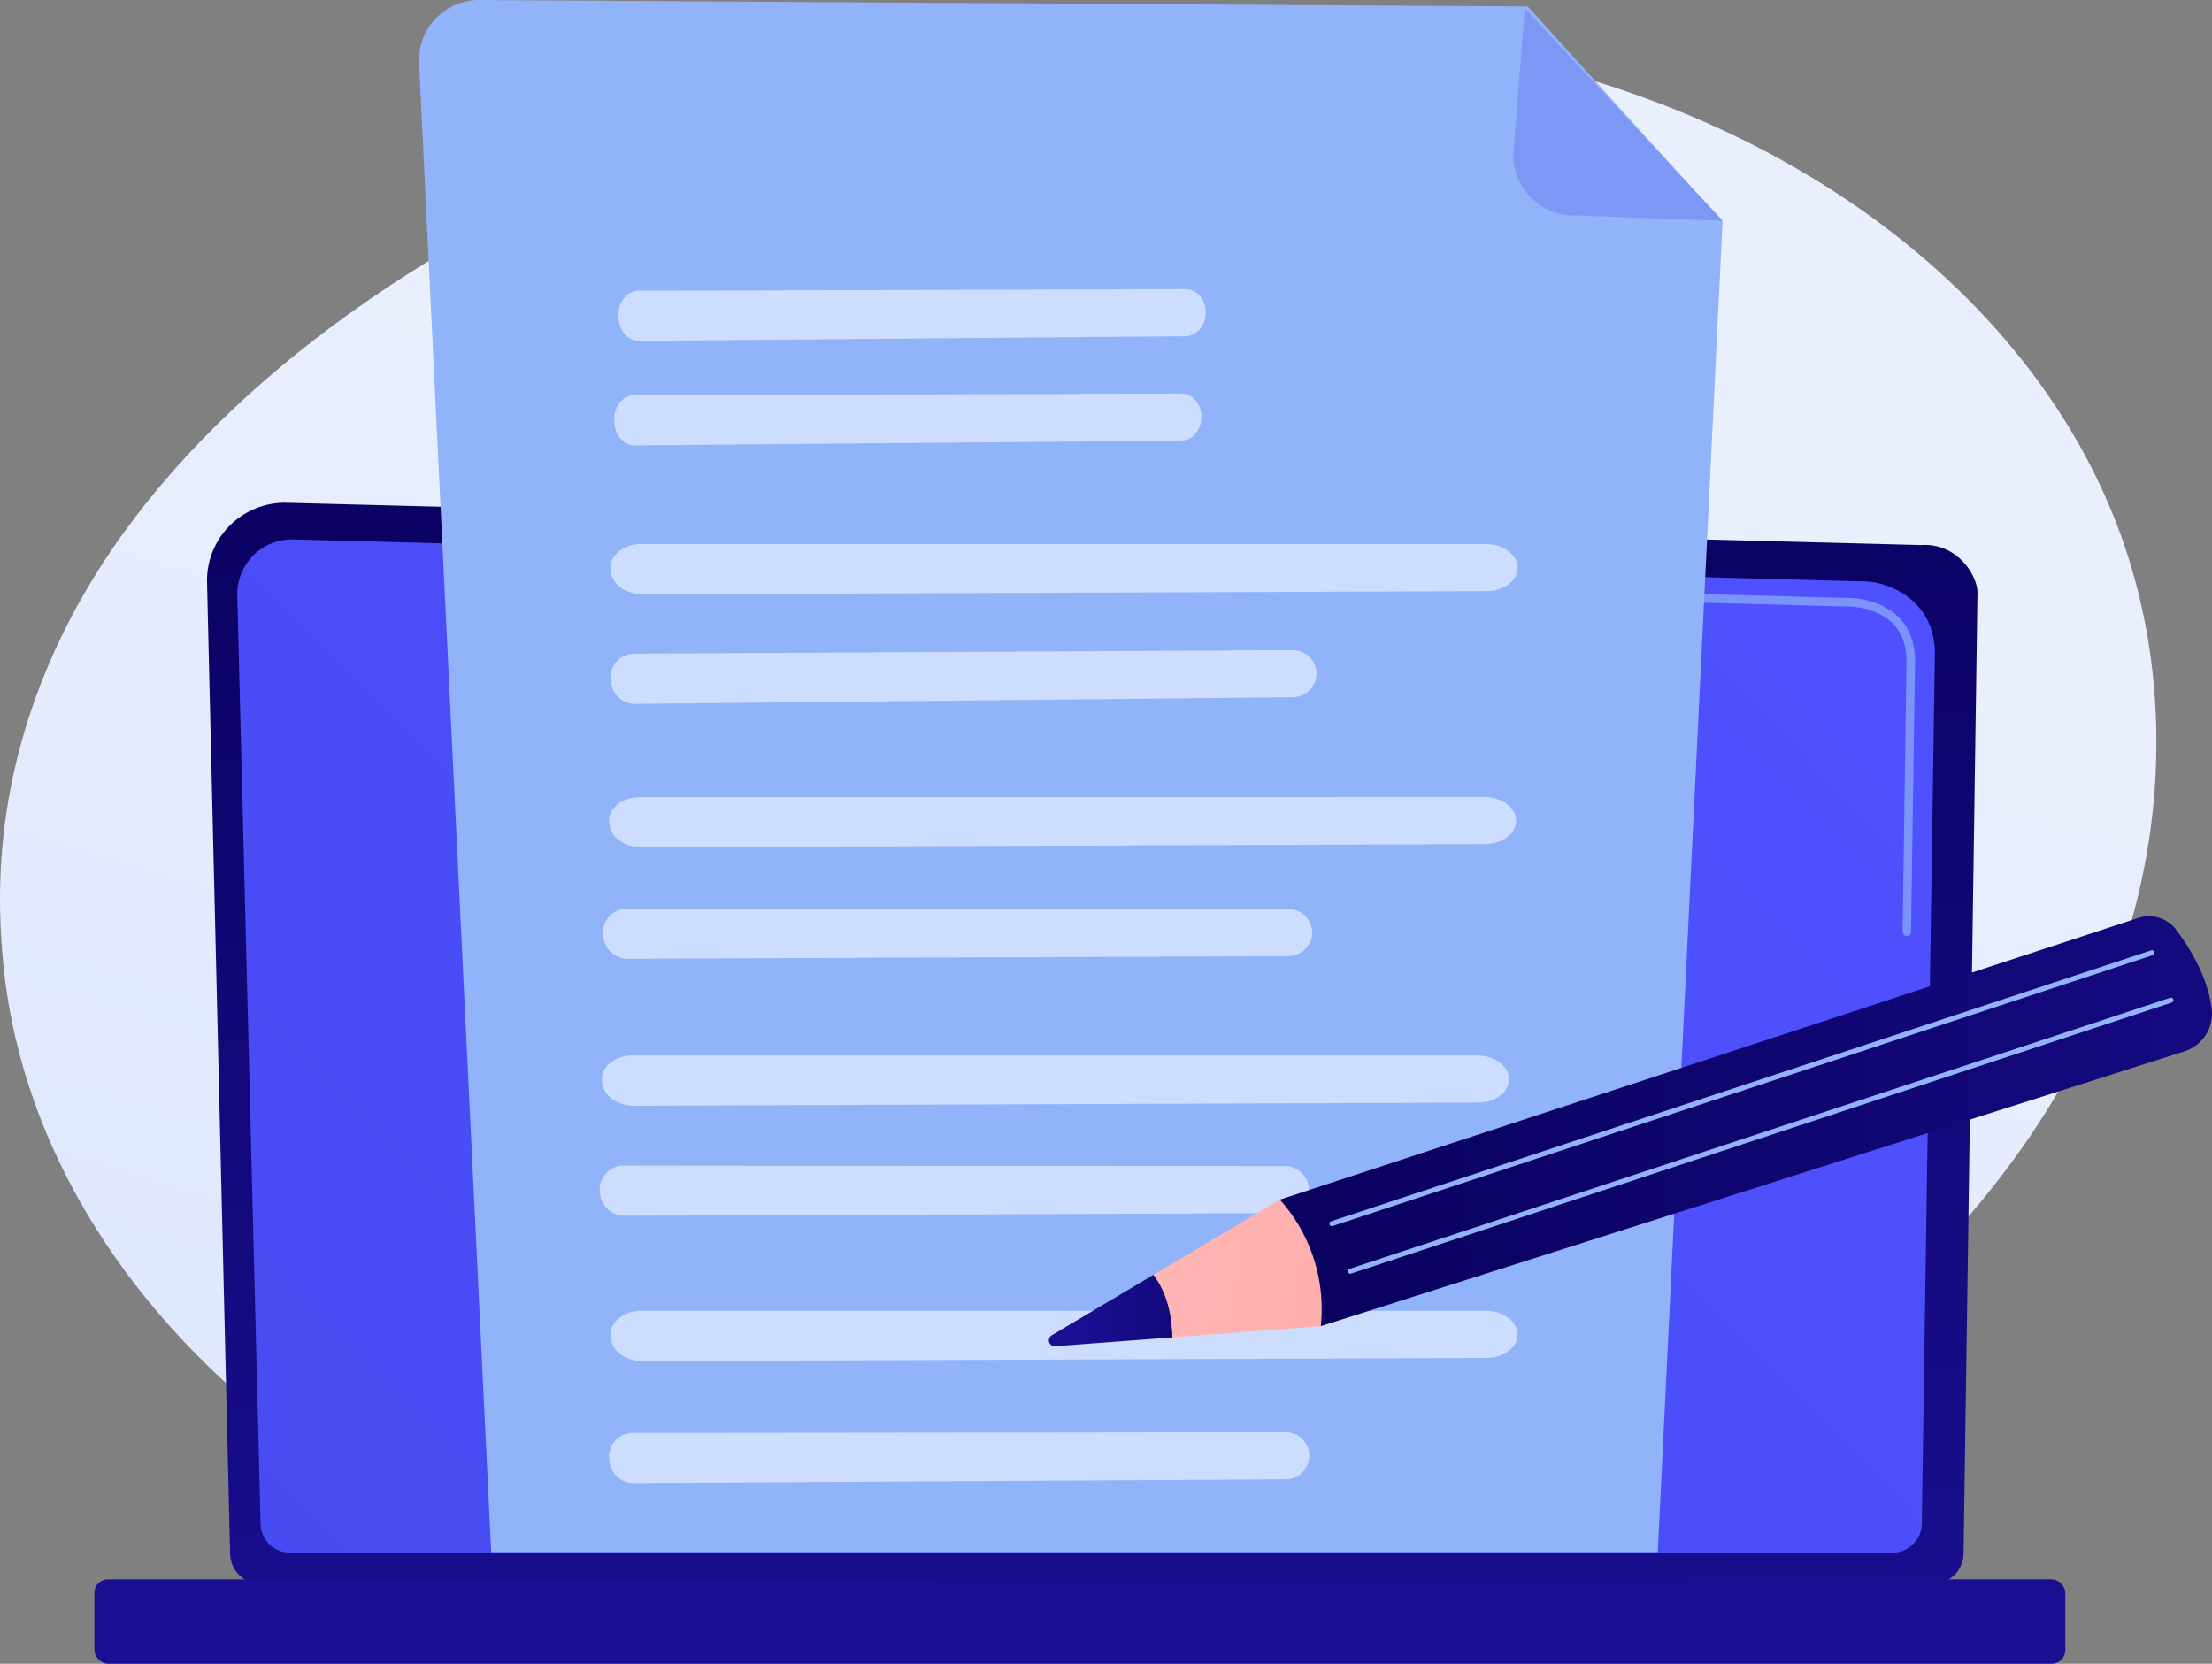
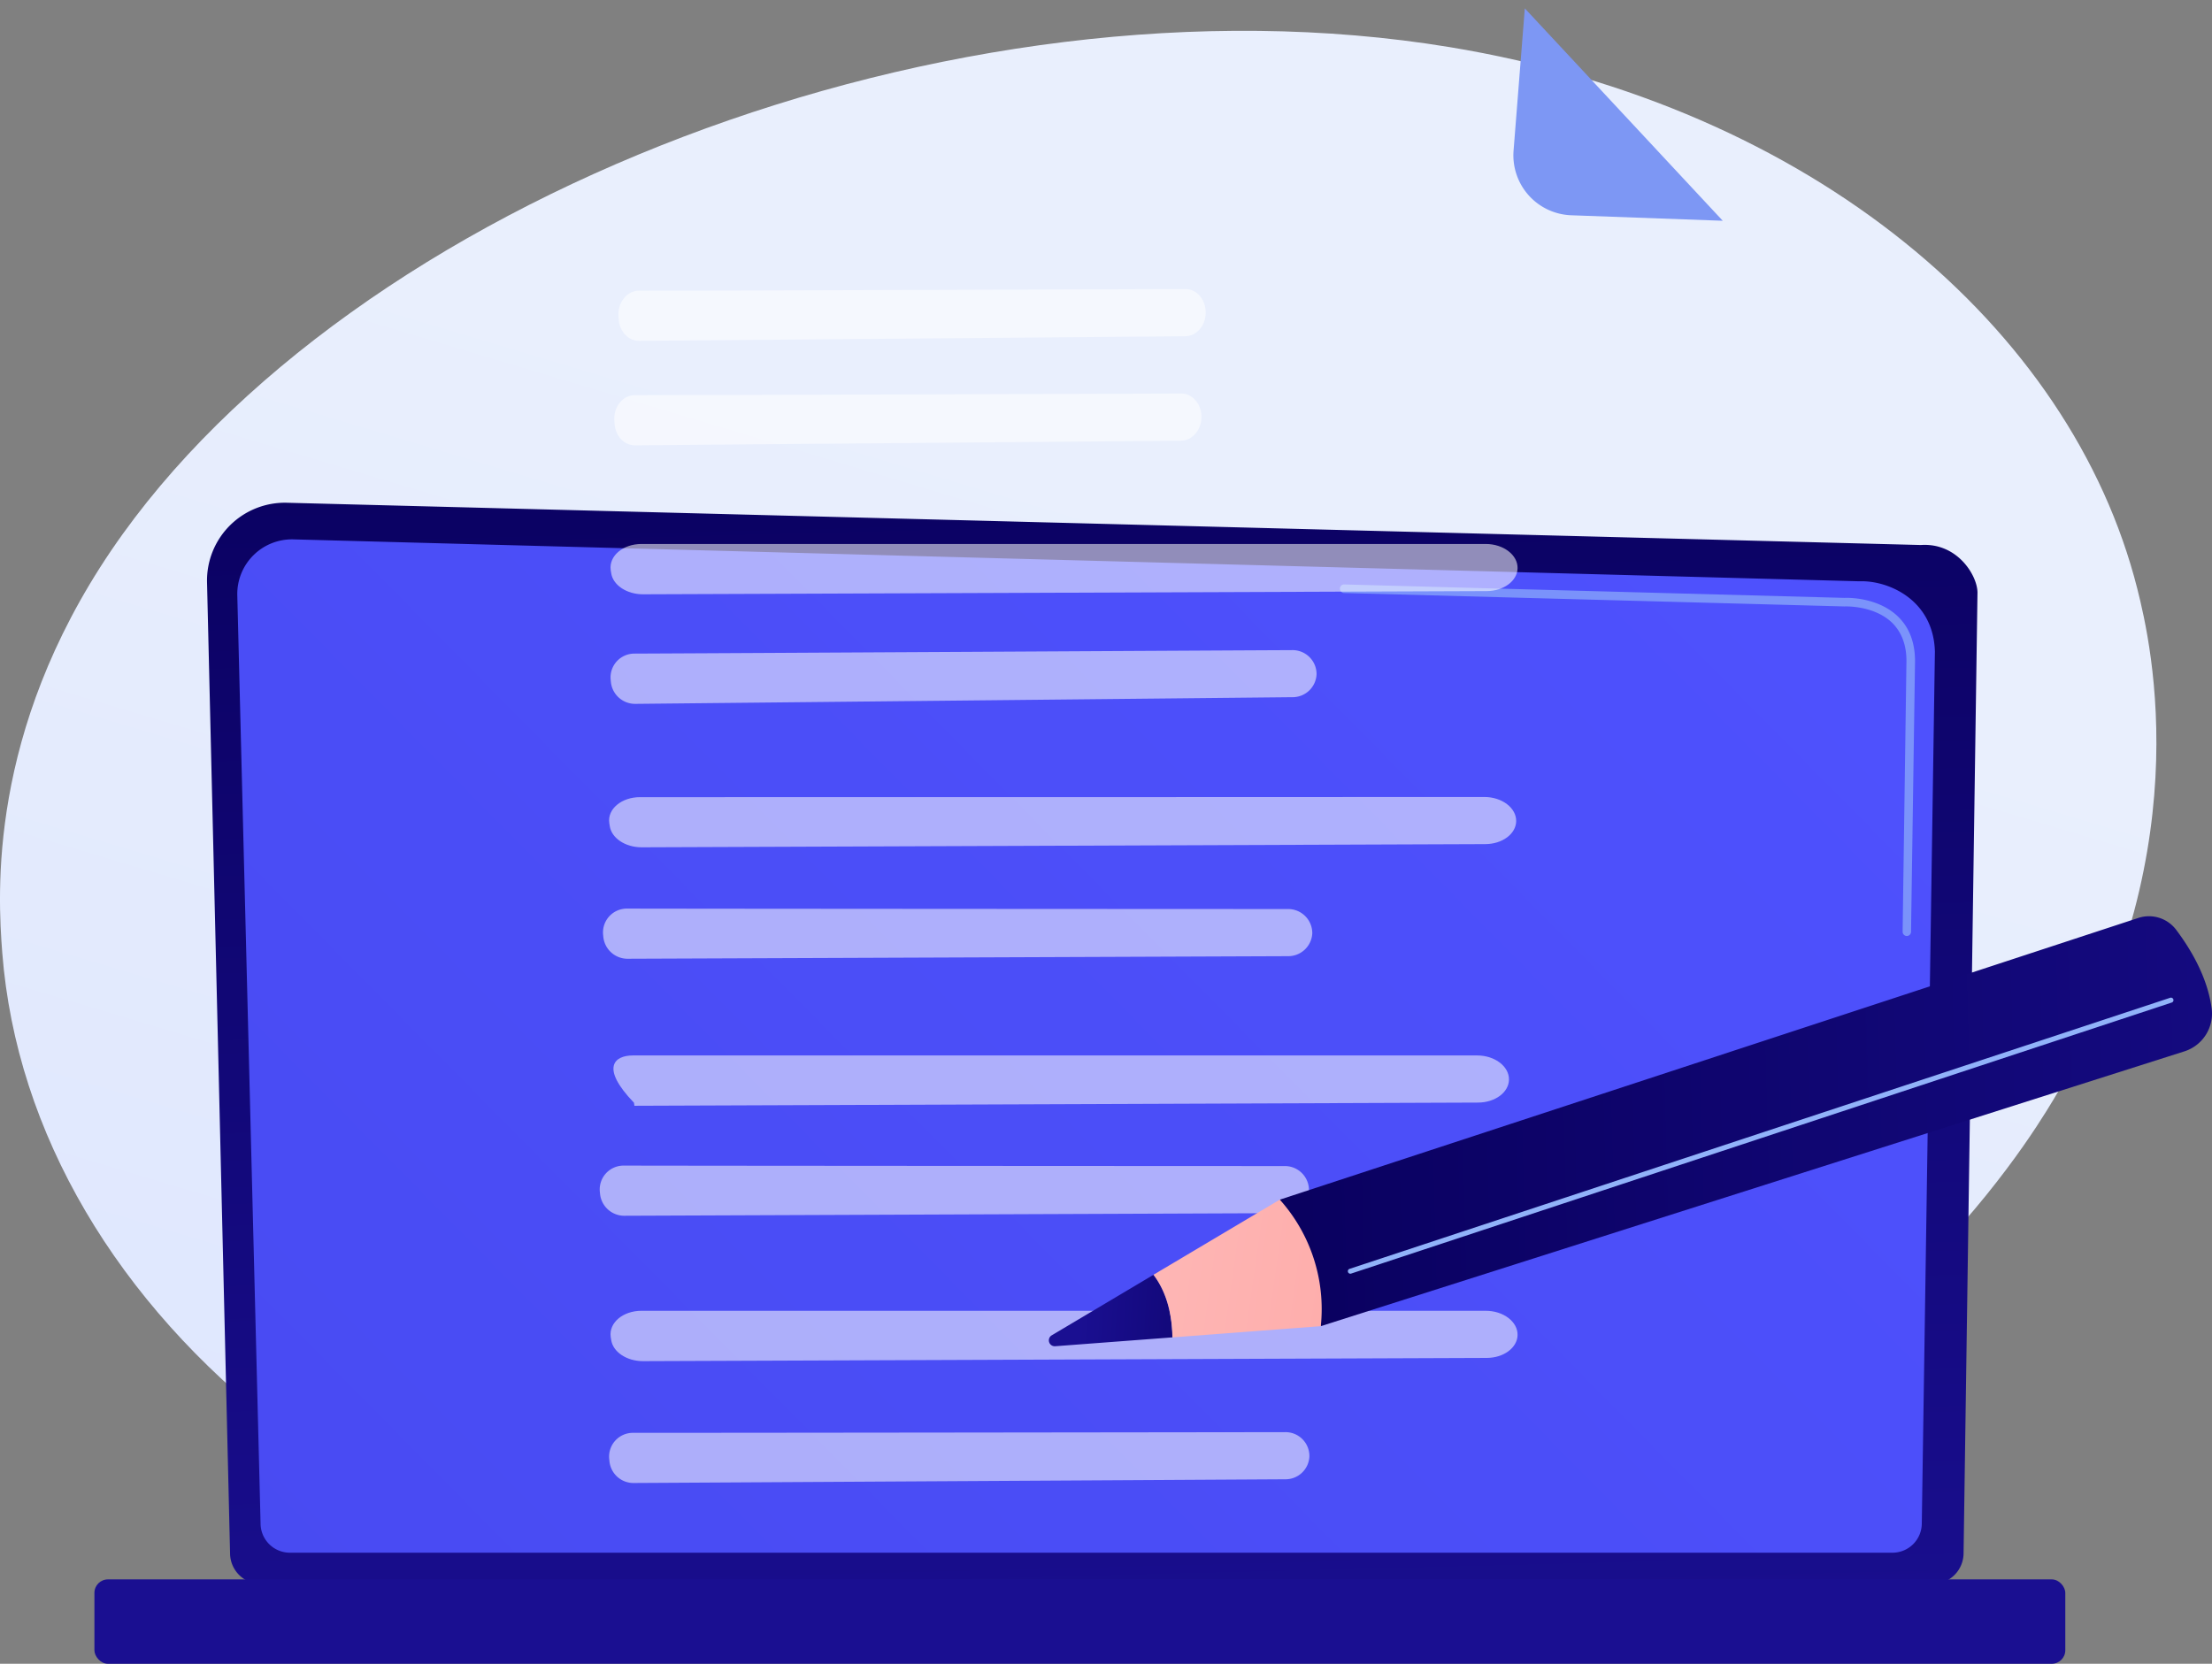
<svg xmlns="http://www.w3.org/2000/svg" xmlns:xlink="http://www.w3.org/1999/xlink" width="635.83" height="478.33" viewBox="0 0 635.83 478.33">
  <rect x="0" y="0" width="635.83" height="478.33" fill="#808080" stroke="none" />
  <defs>
    <style>
      .cls-1 {
        fill: url(#linear-gradient);
      }

      .cls-2 {
        fill: url(#linear-gradient-2);
      }

      .cls-3 {
        fill: url(#linear-gradient-3);
      }

      .cls-4 {
        opacity: 0.67;
      }

      .cls-5 {
        fill: #91b3fa;
      }

      .cls-6 {
        fill: url(#linear-gradient-4);
      }

      .cls-7 {
        fill: #7d97f4;
      }

      .cls-8 {
        opacity: 0.7;
      }

      .cls-9 {
        fill: #fff;
        opacity: 0.78;
      }

      .cls-10 {
        fill: url(#linear-gradient-5);
      }

      .cls-11 {
        fill: url(#linear-gradient-6);
      }

      .cls-12 {
        fill: url(#linear-gradient-7);
      }
    </style>
    <linearGradient id="linear-gradient" x1="1978.94" y1="1001.2" x2="1562.2" y2="636.55" gradientTransform="matrix(0.23, 0.79, -1.07, 0.31, 693.72, -1281.39)" gradientUnits="userSpaceOnUse">
      <stop offset="0" stop-color="#dae3fe" />
      <stop offset="1" stop-color="#e9effd" />
    </linearGradient>
    <linearGradient id="linear-gradient-2" x1="311.76" y1="92.31" x2="321.98" y2="492.85" gradientUnits="userSpaceOnUse">
      <stop offset="0" stop-color="#09005d" />
      <stop offset="1" stop-color="#1a0f91" />
    </linearGradient>
    <linearGradient id="linear-gradient-3" x1="548.27" y1="67.91" x2="-416.29" y2="1020.2" gradientUnits="userSpaceOnUse">
      <stop offset="0" stop-color="#4f52ff" />
      <stop offset="1" stop-color="#4042e2" />
    </linearGradient>
    <linearGradient id="linear-gradient-4" x1="336.61" y1="181.45" x2="316.04" y2="405.01" gradientTransform="translate(620.81 932.4) rotate(-180)" xlink:href="#linear-gradient-2" />
    <linearGradient id="linear-gradient-5" x1="614.91" y1="-133.52" x2="259.92" y2="125.43" gradientTransform="matrix(-0.79, 0.61, 0.61, 0.79, 914.47, 55.82)" xlink:href="#linear-gradient-2" />
    <linearGradient id="linear-gradient-6" x1="627.35" y1="-75.9" x2="674.11" y2="-116.54" gradientTransform="matrix(-0.79, 0.61, 0.61, 0.79, 914.47, 55.82)" xlink:href="#linear-gradient-2" />
    <linearGradient id="linear-gradient-7" x1="668.23" y1="-135.55" x2="495.11" y2="42.37" gradientTransform="matrix(-0.79, 0.61, 0.61, 0.79, 914.47, 55.82)" gradientUnits="userSpaceOnUse">
      <stop offset="0" stop-color="#febbba" />
      <stop offset="1" stop-color="#ff928e" />
    </linearGradient>
  </defs>
  <g id="レイヤー_2" data-name="レイヤー 2">
    <g id="レイヤー_1-2" data-name="レイヤー 1">
      <g>
        <path class="cls-1" d="M264.73,471.78c-147.5-3.1-256-94-264.08-197.86C-.65,257-3.44,210.47,32,158.22,100.33,57.63,273.77-10,416.72,13.55,520.75,30.72,595.3,94,614.35,169.23c4.1,16.2,18.52,78.66-26.11,150.2-6.55,10.51-22.52,34.13-51.34,59.6C469.22,438.86,360.86,473.8,264.73,471.78Z" />
        <g>
          <path class="cls-2" d="M66.13,446.53A8.9,8.9,0,0,0,75,455.41H555.54a8.9,8.9,0,0,0,8.88-8.88l4-276.14c0-4.88-5.75-14.42-16.29-13.7L82.51,144.54a22.39,22.39,0,0,0-23,22.9Z" />
          <path class="cls-3" d="M74.9,438a8.43,8.43,0,0,0,8.41,8.4H544a8.43,8.43,0,0,0,8.41-8.4l3.77-250.69c-.44-15.09-13.67-20.51-21.69-20.19L84.35,155.07a15.72,15.72,0,0,0-16.14,16.1Z" />
          <g class="cls-4">
            <path class="cls-5" d="M547.38,318.92h0a1.23,1.23,0,0,1-1.21-1.25l.3-20.33a1.23,1.23,0,0,1,1.23-1.21h0a1.23,1.23,0,0,1,1.21,1.25l-.3,20.33A1.23,1.23,0,0,1,547.38,318.92Z" />
            <path class="cls-5" d="M548.11,269.1h0a1.23,1.23,0,0,1-1.21-1.25L548,190c0-4.63-1.42-8.32-4.17-11-5.13-4.92-13.27-4.67-13.62-4.65l-143.86-3.86a1.22,1.22,0,0,1-1.19-1.26,1.18,1.18,0,0,1,1.26-1.2l143.77,3.86c.9-.06,9.57-.21,15.34,5.33,3.25,3.11,4.91,7.4,4.94,12.74l-1.15,77.89A1.23,1.23,0,0,1,548.11,269.1Z" />
          </g>
          <rect class="cls-6" x="27.15" y="454.07" width="566.52" height="24.26" rx="3.88" transform="translate(620.81 932.4) rotate(180)" />
        </g>
        <g>
-           <path class="cls-5" d="M439.13,1.85,137.79,0a17.25,17.25,0,0,0-17.33,18.1l20.73,428.13H476.52L495.14,63.72Z" />
          <path class="cls-7" d="M451.66,61.89a17.25,17.25,0,0,1-16.59-18.6L438.3,2.41l56.9,61.06Z" />
          <g class="cls-8">
            <path class="cls-9" d="M183.66,83.57c27.05,0,130.9-.38,157.12-.46,3.31,0,5.93,3.15,5.8,7h0c-.12,3.63-2.71,6.53-5.86,6.56L183.67,98c-3,0-5.55-2.62-5.82-6.1l-.07-.88C177.48,87,180.2,83.57,183.66,83.57Z" />
            <path class="cls-9" d="M182.43,113.6c27,0,130.89-.38,157.12-.46,3.31,0,5.93,3.15,5.8,7h0c-.13,3.63-2.72,6.53-5.87,6.56l-157,1.34c-3,0-5.54-2.62-5.81-6.1l-.07-.88C176.24,117.05,179,113.6,182.43,113.6Z" />
            <path class="cls-9" d="M184.4,156.39c41.78,0,202.16,0,242.66,0,5.1,0,9.25,3.16,9.16,7h0c-.09,3.64-4,6.53-8.87,6.55l-242.52.92c-4.67,0-8.64-2.63-9.15-6.11l-.14-.88C175,159.84,179.06,156.39,184.4,156.39Z" />
            <path class="cls-9" d="M182.47,187.91c32.52-.14,157.36-.85,188.88-1a6.9,6.9,0,0,1,7.09,6.94h0a6.89,6.89,0,0,1-6.95,6.59l-188.78,1.92a7,7,0,0,1-7.09-6.08l-.09-.88A6.84,6.84,0,0,1,182.47,187.91Z" />
            <path class="cls-9" d="M184,229.18c41.78,0,202.16,0,242.66-.05,5.1,0,9.25,3.17,9.16,7h0c-.09,3.64-4,6.53-8.87,6.55l-242.52.92c-4.67,0-8.64-2.63-9.16-6.11l-.13-.88C174.54,232.62,178.65,229.17,184,229.18Z" />
            <path class="cls-9" d="M180.36,261.22c32.67.06,158.1.12,189.77.13a6.93,6.93,0,0,1,7.08,7h0a6.92,6.92,0,0,1-7,6.55l-189.68.74a7,7,0,0,1-7.09-6.12l-.09-.88A6.86,6.86,0,0,1,180.36,261.22Z" />
-             <path class="cls-9" d="M181.93,303.44c41.78,0,202.16,0,242.66,0,5.1,0,9.25,3.16,9.16,7h0c-.09,3.64-4,6.53-8.87,6.55l-242.52.92c-4.67,0-8.64-2.63-9.16-6.11l-.13-.88C172.48,306.89,176.59,303.44,181.93,303.44Z" />
+             <path class="cls-9" d="M181.93,303.44c41.78,0,202.16,0,242.66,0,5.1,0,9.25,3.16,9.16,7h0c-.09,3.64-4,6.53-8.87,6.55l-242.52.92l-.13-.88C172.48,306.89,176.59,303.44,181.93,303.44Z" />
            <path class="cls-9" d="M179.41,335.11c32.67.06,158.1.12,189.77.13a6.93,6.93,0,0,1,7.08,7h0a6.9,6.9,0,0,1-7,6.54l-189.68.75a7,7,0,0,1-7.08-6.12l-.09-.88A6.85,6.85,0,0,1,179.41,335.11Z" />
            <path class="cls-9" d="M184.4,376.85c41.78,0,202.16,0,242.66,0,5.1,0,9.25,3.16,9.16,7h0c-.09,3.64-4,6.54-8.87,6.55l-242.52.93c-4.67,0-8.64-2.63-9.15-6.12l-.14-.88C175,380.29,179.06,376.85,184.4,376.85Z" />
            <path class="cls-9" d="M182,411.94c32.26,0,156.1-.16,187.38-.2a6.87,6.87,0,0,1,7,7h0a6.86,6.86,0,0,1-6.92,6.55L182.2,426.36a6.93,6.93,0,0,1-7-6.11l-.09-.88A6.83,6.83,0,0,1,182,411.94Z" />
          </g>
        </g>
        <g>
          <g>
            <path class="cls-10" d="M614.68,263.9l-246.8,81,11.78,36.37,248.22-79a11.4,11.4,0,0,0,7.85-12.38c-.75-5.63-3.29-13.37-10.19-22.56A9.79,9.79,0,0,0,614.68,263.9Z" />
            <g>
              <path class="cls-11" d="M302.32,383.9l29.27-17.41c2.82,3.7,5.3,9.39,5.45,18l-33.73,2.55A1.69,1.69,0,0,1,302.32,383.9Z" />
              <path class="cls-12" d="M367.88,344.9a47.12,47.12,0,0,1,11.78,36.37L337,384.5c-.15-8.62-2.63-14.31-5.45-18Z" />
            </g>
          </g>
-           <path class="cls-5" d="M619,274.48a.72.72,0,0,0,.25-.79.73.73,0,0,0-.91-.46L382.56,351.14a.72.72,0,0,0,.45,1.36l235.81-77.9A.72.72,0,0,0,619,274.48Z" />
          <path class="cls-5" d="M624.48,288.11a.72.72,0,0,0-.67-1.25L388,364.77a.72.72,0,1,0,.45,1.36l235.8-77.9A.94.94,0,0,0,624.48,288.11Z" />
        </g>
      </g>
    </g>
  </g>
</svg>